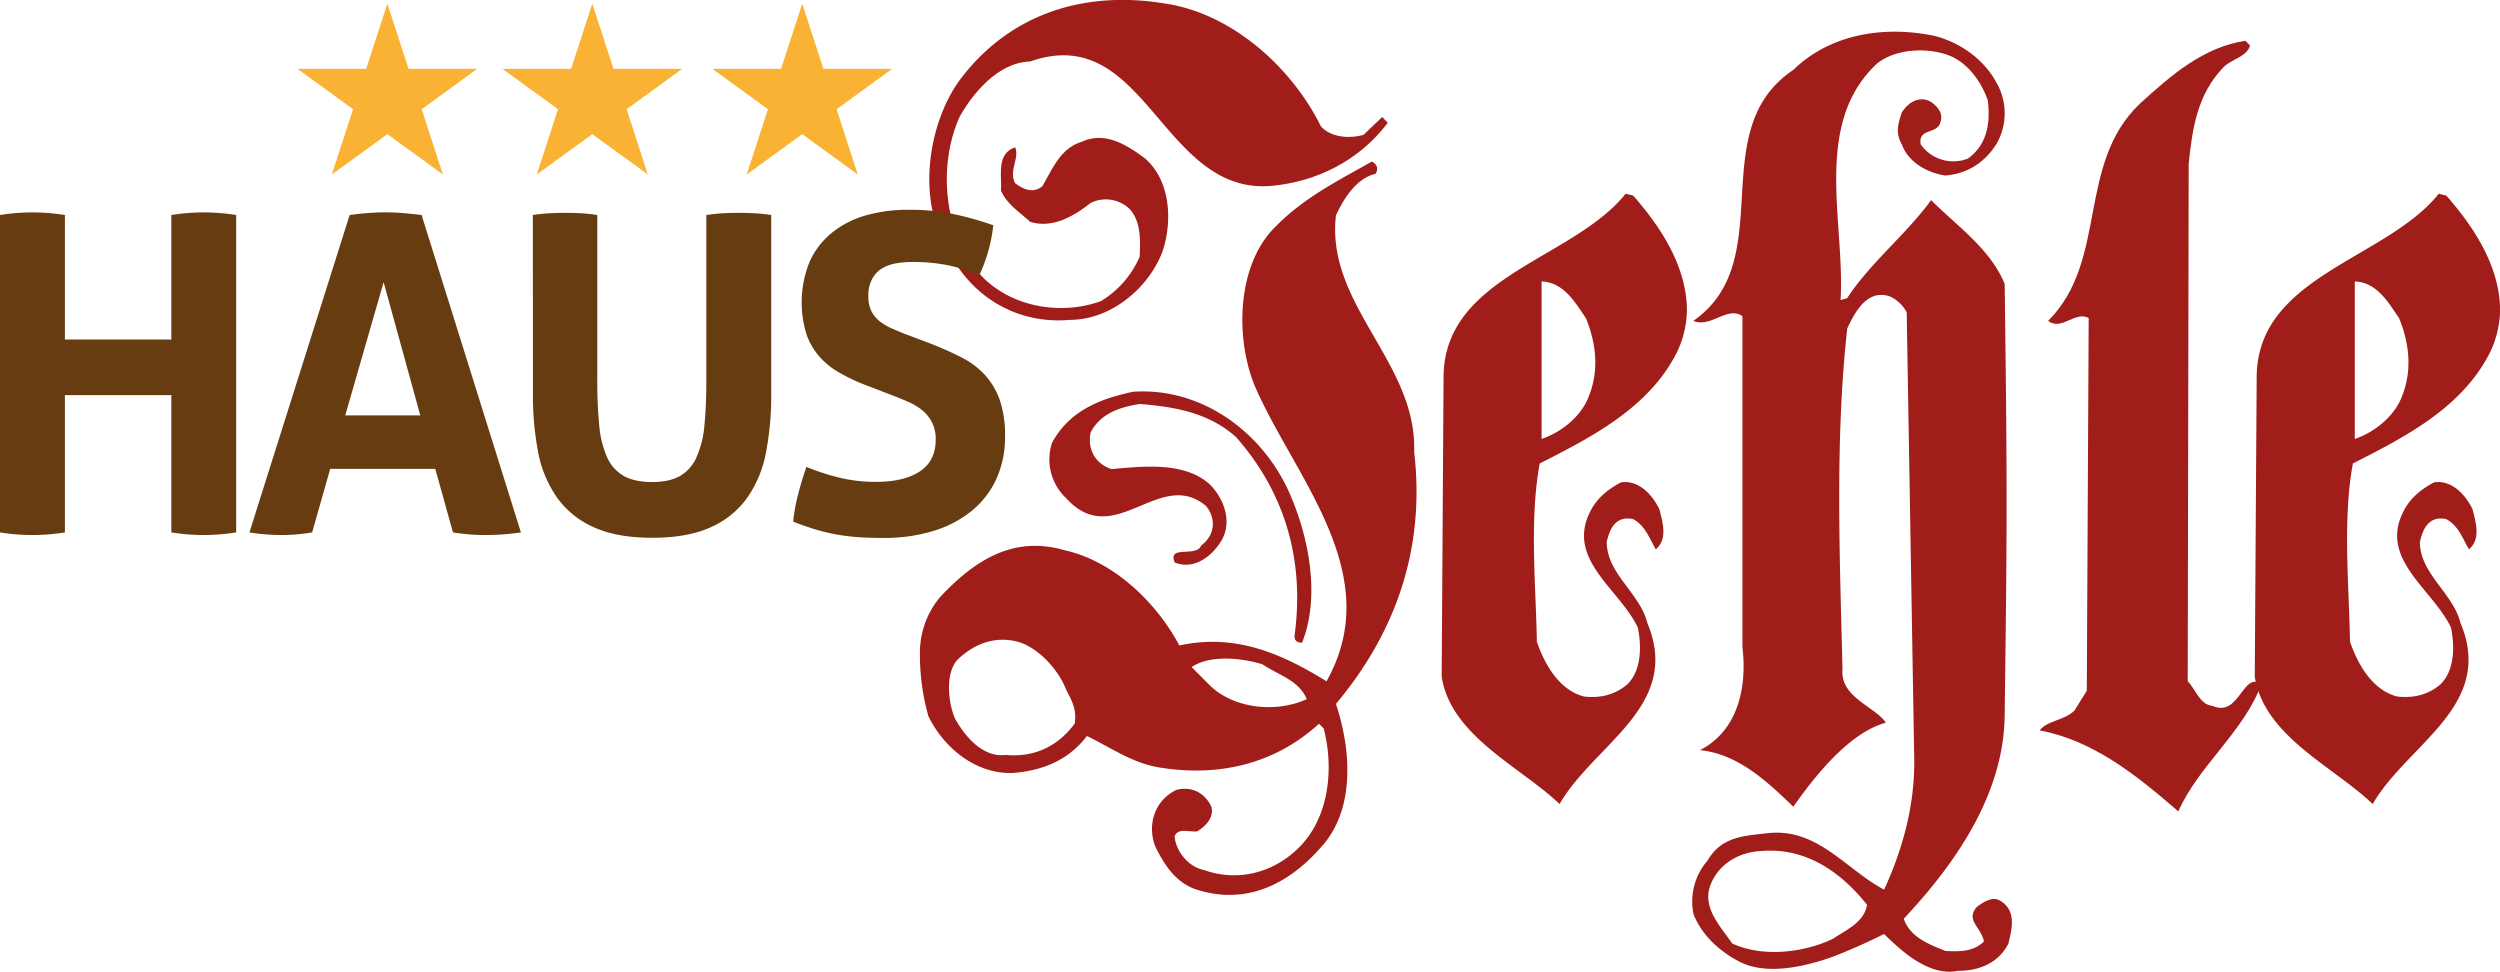
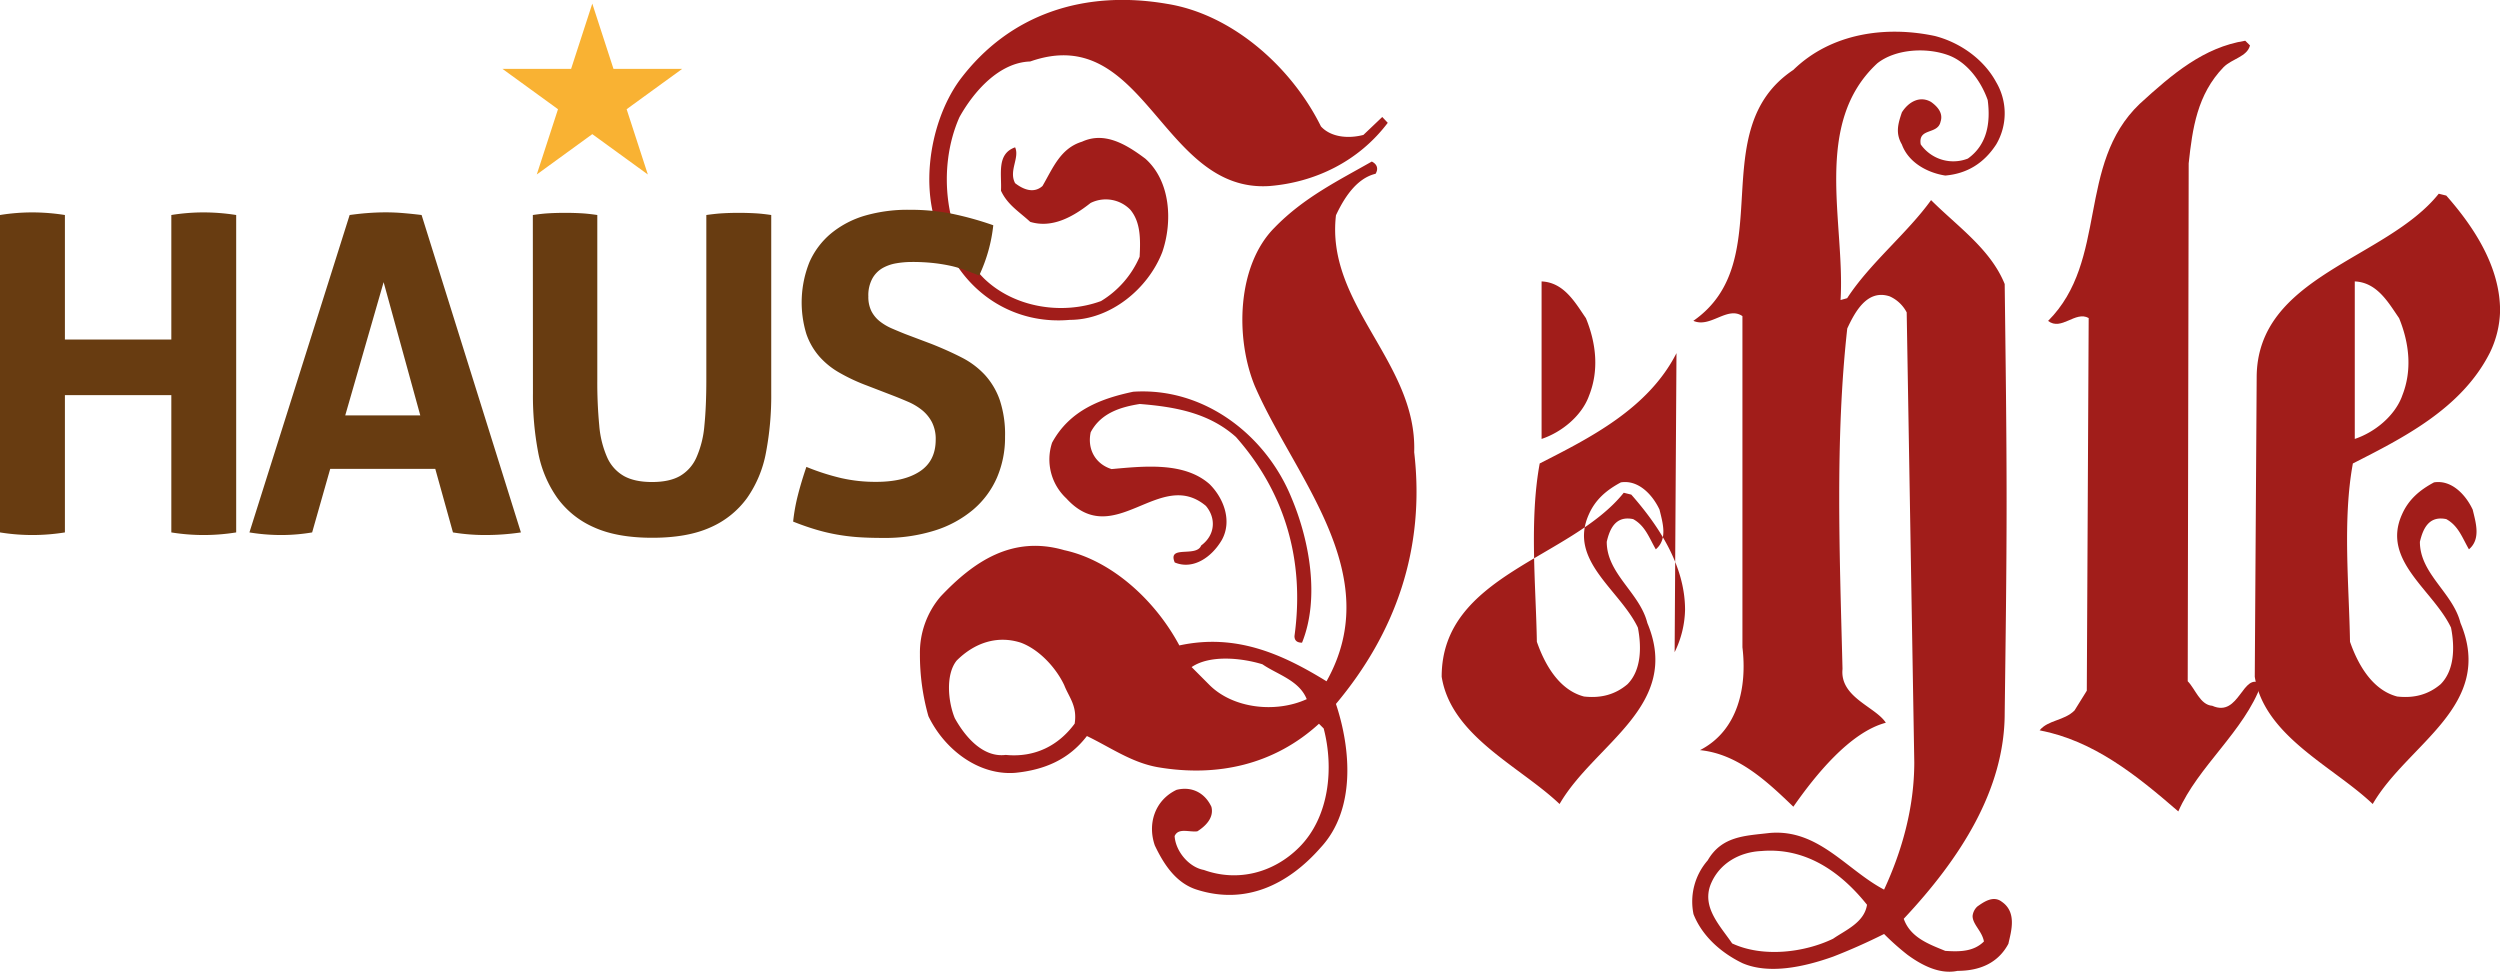
<svg xmlns="http://www.w3.org/2000/svg" id="Ebene_1" data-name="Ebene 1" viewBox="0 0 958.69 372.62">
  <path d="M588.93,853.66c-2.9-7.23-11.21-9.4-17-13.38-8.32-2.53-20.27-3.61-27.14,1.08l6.87,6.89c9.05,9,25.33,10.85,37.27,5.41M587.13,832c-1.83,0-2.9-.73-2.9-2.54,4-28.95-3.61-55-22.44-76.33-10.13-9.05-22.78-11.56-36.9-12.66-6.87,1.1-14.82,3.25-18.81,10.85-1.44,6.87,2.18,12.31,8,14.11,12.3-1.09,27.85-2.88,37.61,5.8,5.44,5.42,8.69,14.09,4.71,21.33-4,6.88-11.21,11.58-18.09,8.68-2.89-6.87,8.32-1.8,10.14-6.51,5.42-4,5.78-10.48,1.8-15.19-17.73-14.84-35.09,17.36-53.53-2.89a20.41,20.41,0,0,1-5.44-21.34c6.88-12.67,19.17-17,31.11-19.54,27.14-1.81,51,16.63,60.78,40.88C590,792.9,594,815,587.13,832m-87.2,31.1c1.09-6.87-2.17-10.12-4-14.82-3.26-6.89-9.77-13.75-16.64-16.28-9-2.9-17.73,0-24.61,6.87-4.34,5.42-3.25,15.92-.72,22.06,4,7.24,10.85,15.21,19.54,14.11,11.21,1.1,20.26-3.62,26.4-11.94M620,632.65c-11.22,14.83-27.85,22.78-45.22,24.23-41.6,2.89-47.75-63.3-91.89-47.75-11.93.36-21.7,11.58-27.13,21.34-8.68,19.54-5.79,46.67,9.41,61.86,11.57,11.21,30,14.11,44.86,8.68a36.92,36.92,0,0,0,14.82-17c.37-6.87.37-13.38-3.61-18.08a13.13,13.13,0,0,0-15.2-2.54c-6.87,5.44-14.83,9.78-23.15,7.24-4.34-4-8.68-6.51-11.21-11.94.36-6.15-1.81-14.11,5.42-16.64,1.82,4-2.53,9,0,13.74,3.26,2.54,7.24,4,10.5,1.09,4-6.87,6.87-14.47,15.18-17,8.7-4,17,1.08,24.25,6.51,9.76,8.67,10.49,24.24,6.51,35.82-5.43,14.09-19.9,26-35.45,26-20.26,1.83-38.35-9-47-27.49-11.57-18.09-7.6-47.38,4.7-64.38,19.18-25.68,48.12-34.73,79.59-29.31,25,4,47.75,24.24,59,47,4,4.35,10.85,4.69,16.28,3.26l7.23-6.88Zm10.13,126.24c4.34,37.25-7.24,69.45-30,96.6,5.78,17.35,7.61,40.51-5.78,55-12.67,14.47-28.94,22.08-47.39,16.28-8.33-2.53-13-10.12-16.28-17-2.89-8.31,0-17.36,8.32-21.33,5.78-1.46,10.85,1.09,13.38,6.51,1.09,4.34-2.53,7.6-5.42,9.4-3.26.37-7.24-1.45-8.69,1.81.36,5.8,5.43,11.94,11.22,13,13,4.7,26.78,1.09,36.53-8.68,11.58-11.58,13.39-30.38,9.41-45.58l-1.81-1.81c-17,15.55-38.71,20.62-61.86,16.65-10.13-1.82-18.09-7.6-27.13-11.94-6.88,9-16.28,13-27.5,14.11-14.1,1.07-27.13-9-33.27-21.7a86.24,86.24,0,0,1-3.26-23.88,33.14,33.14,0,0,1,7.95-22.06c12.67-13.4,27.5-23.52,47.4-17.74,18.45,4,35.08,19.54,44.13,36.53,21.7-4.7,39.43,3.27,56.44,13.75,23.15-41.24-12.3-78.14-27.5-113.22-7.59-18.45-6.87-46.31,7.59-60.77,11.23-11.58,24.62-18.09,37.27-25.32,2.18,1.09,2.54,2.89,1.45,4.69C607.75,654,603,662,600.14,668.1c-4,34.36,31.12,56.43,30,90.79" transform="translate(-87.83 -585.55)" style="fill:#a11d1a" />
-   <path d="M697.08,737.56c4-9.79,2.9-20.27-1.09-30-4-5.77-8.31-13.72-17-14.09v60.4c7.6-2.53,15.2-8.67,18.08-16.26m33.65-16.64c-10.85,21.33-33.28,32.54-52.45,42.31-4,21.7-1.45,47-1.09,68.37,2.89,8.32,8.32,18.45,18.09,21,6.51.71,11.94-.73,16.65-4.71,5.41-5.43,5.41-14.47,4-21.71-6.87-14.46-26.77-25.69-18.82-43.39,2.54-5.8,6.88-9.41,12.3-12.31,6.88-1.09,12.3,5,14.83,10.48,1.1,4.71,3.27,11.22-1.44,15.19-2.53-4.34-4-9-8.68-11.58-6.87-1.44-9.05,4-10.13,8.7,0,12.29,12.67,19.53,15.56,31.11,13.37,31.83-20.27,46.3-33.65,69.44-15.19-14.46-41.6-26-45.21-48.82l.72-114.67c0-39.07,49.56-45.21,69.82-70.54l2.89.71c10.85,12.31,20.62,27.5,20.62,44.14a38.57,38.57,0,0,1-4,16.29" transform="translate(-87.83 -585.55)" style="fill:#a11d1a" />
+   <path d="M697.08,737.56c4-9.79,2.9-20.27-1.09-30-4-5.77-8.31-13.72-17-14.09v60.4c7.6-2.53,15.2-8.67,18.08-16.26m33.65-16.64c-10.85,21.33-33.28,32.54-52.45,42.31-4,21.7-1.45,47-1.09,68.37,2.89,8.32,8.32,18.45,18.09,21,6.51.71,11.94-.73,16.65-4.71,5.41-5.43,5.41-14.47,4-21.71-6.87-14.46-26.77-25.69-18.82-43.39,2.54-5.8,6.88-9.41,12.3-12.31,6.88-1.09,12.3,5,14.83,10.48,1.1,4.71,3.27,11.22-1.44,15.19-2.53-4.34-4-9-8.68-11.58-6.87-1.44-9.05,4-10.13,8.7,0,12.29,12.67,19.53,15.56,31.11,13.37,31.83-20.27,46.3-33.65,69.44-15.19-14.46-41.6-26-45.21-48.82c0-39.07,49.56-45.21,69.82-70.54l2.89.71c10.85,12.31,20.62,27.5,20.62,44.14a38.57,38.57,0,0,1-4,16.29" transform="translate(-87.83 -585.55)" style="fill:#a11d1a" />
  <path d="M803.8,932.52c-10.12-12.65-23.51-22.06-40.52-20.62-8.32.36-16.28,4.7-19.53,13-3.25,8.68,3.62,15.56,8.32,22.43,11.57,5.42,27.49,3.61,38.71-1.8,4.7-3.27,11.94-6.17,13-13m54.27,14.84c-4,7.6-11.22,10.48-19.54,10.48-6.87,1.46-13.75-2.17-19.18-6.14a96.25,96.25,0,0,1-9-8q-9.76,4.88-19.53,8.68c-11.22,4-24.61,6.87-34.73,2.53-8.32-4-15.55-10.5-18.82-18.81a24,24,0,0,1,5.44-20.62c5.42-9.41,14.47-9.41,23.5-10.49,18.82-1.82,29.67,14.1,44.14,21.7,6.88-14.84,11.58-31.47,11.58-48.83L819,705.34a13.63,13.63,0,0,0-6.51-6.14c-8.69-2.9-13.4,6.14-16.28,12.31-4.71,42.31-2.9,87.17-1.82,130.58C793.31,853,807.06,856.56,811,862.71c-13.75,3.61-27.13,20.25-35.46,32.2-10.12-9.76-21.34-20.26-35.81-21.7,14.83-7.6,18.08-24.6,16.28-39.44v-127c-5.79-4-12.3,4.71-18.82,1.81,33.29-23.16,3.63-73.07,38.35-96.23,14.47-14.1,35.46-17,54.27-13,9.76,2.52,18.81,9,23.51,17.72a23.48,23.48,0,0,1,0,23.87q-7.05,10.85-19.53,11.93c-6.88-1.07-14.12-5-16.64-11.93-2.54-4.34-1.45-8,0-12.29,2.52-4,6.86-6.52,11.2-4,2.54,1.81,4.72,4.34,3.63,7.59-1.09,5.07-8.69,2.18-7.6,8.69a15.29,15.29,0,0,0,18.08,5.43c7.61-5.43,8.7-14.12,7.61-22.43-2.54-7.24-8-14.83-15.55-17.37-8.33-2.89-19.91-2.17-26.79,3.27-25,23.14-12.29,61.14-14.09,90.78l2.53-.71c8.67-13.38,23.14-25,32.18-37.61,10.14,10.12,22.81,18.79,28.23,32.18.36,29.3.73,56.43.73,83.56,0,26.41-.37,53.18-.73,81,0,29.3-17,55.7-38.71,78.85,2.53,7.24,9.77,9.78,15.92,12.31,5.43.36,10.85.36,14.83-3.61-.72-4-4.35-6.53-4.35-9.77a5.79,5.79,0,0,1,1.81-3.63c2.54-1.81,6.16-4.34,9.42-1.81,5.78,4,3.61,11.22,2.53,15.92" transform="translate(-87.83 -585.55)" style="fill:#a11d1a" />
  <path d="M955,847.88c-6.53,18.09-24.25,31.47-31.84,48.83-16.28-14.11-32.56-27.13-53.18-31.1,3.25-4,9.4-3.63,13.38-7.61l4.71-7.58.72-142.91c-5.06-2.88-10.5,5.07-15.56,1.1,23.15-23.16,10.85-60,35.09-83.2,12.66-11.58,24.6-21.71,40.51-24.24l1.82,1.8c-1.09,4.35-6.87,5.07-10.13,8.33-10.13,10.49-11.94,23.51-13.38,36.9l-.37,198.59c2.9,2.9,4.71,9.06,9.41,9.41,10.49,4.7,11.58-13.38,18.82-8.32" transform="translate(-87.83 -585.55)" style="fill:#a11d1a" />
  <path d="M1008.91,737.56c4-9.79,2.89-20.27-1.08-30-4-5.77-8.33-13.72-17-14.09v60.4c7.59-2.53,15.18-8.67,18.08-16.26m33.64-16.64c-10.85,21.33-33.27,32.54-52.45,42.31-4,21.7-1.44,47-1.1,68.37,2.9,8.32,8.33,18.45,18.1,21,6.52.71,11.94-.73,16.64-4.71,5.43-5.43,5.43-14.47,4-21.71-6.87-14.46-26.78-25.69-18.81-43.39,2.54-5.8,6.87-9.41,12.29-12.31,6.88-1.09,12.31,5,14.84,10.48,1.09,4.71,3.26,11.22-1.45,15.19-2.52-4.34-4-9-8.69-11.58-6.86-1.44-9,4-10.12,8.7,0,12.29,12.67,19.53,15.56,31.11,13.38,31.83-20.26,46.3-33.65,69.44-15.19-14.46-41.6-26-45.23-48.82l.73-114.67c0-39.07,49.57-45.21,69.82-70.54l2.89.71c10.87,12.31,20.63,27.5,20.63,44.14a38.57,38.57,0,0,1-4,16.29" transform="translate(-87.83 -585.55)" style="fill:#a11d1a" />
  <path d="M87.83,668a78.17,78.17,0,0,1,12.37-1,81.23,81.23,0,0,1,12.52,1v47.76h40.81V668a77.71,77.71,0,0,1,12.34-1,81.06,81.06,0,0,1,12.53,1V789.72a78.81,78.81,0,0,1-12.35,1,77.62,77.62,0,0,1-12.52-1V737.07H112.72v52.65a78.94,78.94,0,0,1-12.36,1,77.93,77.93,0,0,1-12.53-1Z" transform="translate(-87.83 -585.55)" style="fill:#683c11" />
  <path d="M249,744.85l-14.06-51.1-14.72,51.1ZM221.91,668c2.37-.32,4.63-.58,6.77-.74s4.52-.28,7.11-.28c2.26,0,4.45.1,6.6.28s4.52.42,7.11.74l38.09,121.72a93.07,93.07,0,0,1-13.54,1,75.65,75.65,0,0,1-12.52-1l-6.78-24.37H214.46l-6.93,24.37a71.06,71.06,0,0,1-11.69,1,74.78,74.78,0,0,1-12.36-1Z" transform="translate(-87.83 -585.55)" style="fill:#683c11" />
  <path d="M292.16,668c2.15-.32,4.23-.56,6.27-.67s4.11-.16,6.26-.16c1.92,0,3.89.05,5.93.16s4.12.35,6.26.67v63.14a175.25,175.25,0,0,0,.76,17.71A37.8,37.8,0,0,0,320.69,761a15.34,15.34,0,0,0,6.43,7.11c2.77,1.53,6.35,2.28,10.76,2.28s7.95-.75,10.66-2.28a15.38,15.38,0,0,0,6.34-7.11,37.79,37.79,0,0,0,3.06-12.18c.5-4.93.75-10.81.75-17.71V668c2.26-.32,4.41-.56,6.43-.67s4-.16,5.94-.16,4.08.05,6.17.16,4.2.35,6.35.67v68.39a116.05,116.05,0,0,1-2,22.61,44.41,44.41,0,0,1-7.27,17.52,34.27,34.27,0,0,1-14,11.25q-8.81,4-22.34,4t-22.35-4a34.3,34.3,0,0,1-14.06-11.25A44.41,44.41,0,0,1,294.2,759a116.05,116.05,0,0,1-2-22.61Z" transform="translate(-87.83 -585.55)" style="fill:#683c11" />
  <path d="M420.15,733.35a70.44,70.44,0,0,1-10.33-4.83,30,30,0,0,1-7.79-6.26,26,26,0,0,1-5-8.71,41.51,41.51,0,0,1,1.18-27.42A30.1,30.1,0,0,1,406.6,675a36.73,36.73,0,0,1,13-6.78A59.16,59.16,0,0,1,436.73,666a81.94,81.94,0,0,1,16.17,1.52,123.28,123.28,0,0,1,15.83,4.41,60.21,60.21,0,0,1-5.42,19.29c-1.69-.68-3.4-1.35-5.16-2a41.34,41.34,0,0,0-5.58-1.69,64.43,64.43,0,0,0-6.69-1.1,74,74,0,0,0-8.46-.42,35.37,35.37,0,0,0-5.85.5,16.2,16.2,0,0,0-5.33,1.86,10.59,10.59,0,0,0-3.89,4,13.5,13.5,0,0,0-1.53,6.85,12.29,12.29,0,0,0,1.18,5.66,11.92,11.92,0,0,0,3.22,3.9,20.73,20.73,0,0,0,4.58,2.71q2.54,1.1,5.08,2.12L445,717.43q6.44,2.55,11.68,5.25a31.65,31.65,0,0,1,8.89,6.7,28.14,28.14,0,0,1,5.67,9.64,41.65,41.65,0,0,1,2,14,38.85,38.85,0,0,1-3.13,15.75,33.83,33.83,0,0,1-9.05,12.18,42.5,42.5,0,0,1-14.65,8,63.63,63.63,0,0,1-20.06,2.88q-5.6,0-10-.33a77.92,77.92,0,0,1-8.38-1.11,72.32,72.32,0,0,1-7.87-1.95c-2.6-.79-5.3-1.74-8.12-2.87a70.42,70.42,0,0,1,1.85-10.24c.91-3.56,2-7.13,3.23-10.74a88.17,88.17,0,0,0,13.37,4.3,58.93,58.93,0,0,0,13.37,1.44q10.67,0,16.75-4t6.1-12.11a14.22,14.22,0,0,0-1.44-6.76,14.76,14.76,0,0,0-3.72-4.58,23.15,23.15,0,0,0-5.16-3.14c-1.92-.83-3.89-1.65-5.93-2.44Z" transform="translate(-87.83 -585.55)" style="fill:#683c11" />
-   <polygon points="148.54 1.39 156.68 26.42 182.99 26.42 161.71 41.88 169.83 66.91 148.54 51.44 127.25 66.91 135.39 41.88 114.1 26.42 140.41 26.42 148.54 1.39" style="fill:#f9b233" />
  <polygon points="227.13 1.39 235.26 26.42 261.58 26.42 240.3 41.88 248.43 66.91 227.13 51.44 205.84 66.91 213.98 41.88 192.69 26.42 219 26.42 227.13 1.39" style="fill:#f9b233" />
-   <polygon points="307.64 1.39 315.77 26.42 342.09 26.42 320.81 41.88 328.93 66.91 307.64 51.44 286.35 66.91 294.49 41.88 273.2 26.42 299.51 26.42 307.64 1.39" style="fill:#f9b233" />
</svg>